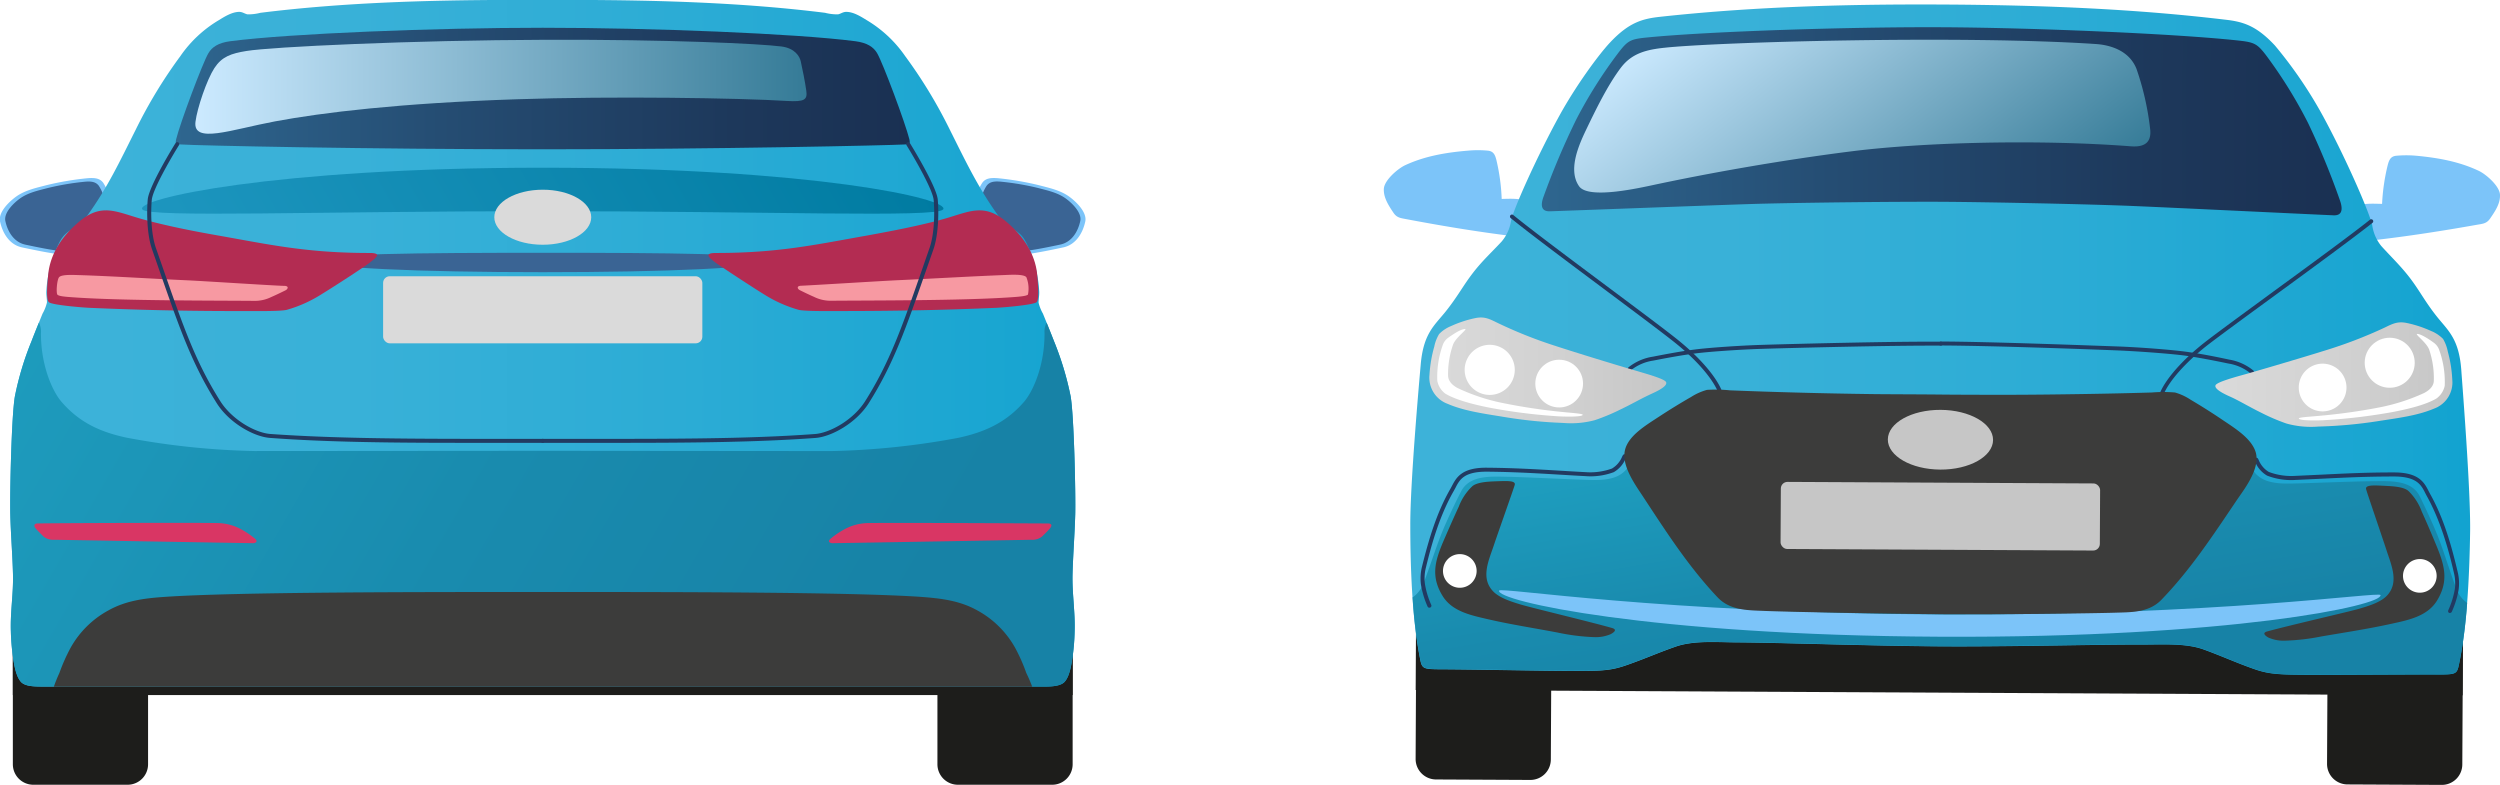
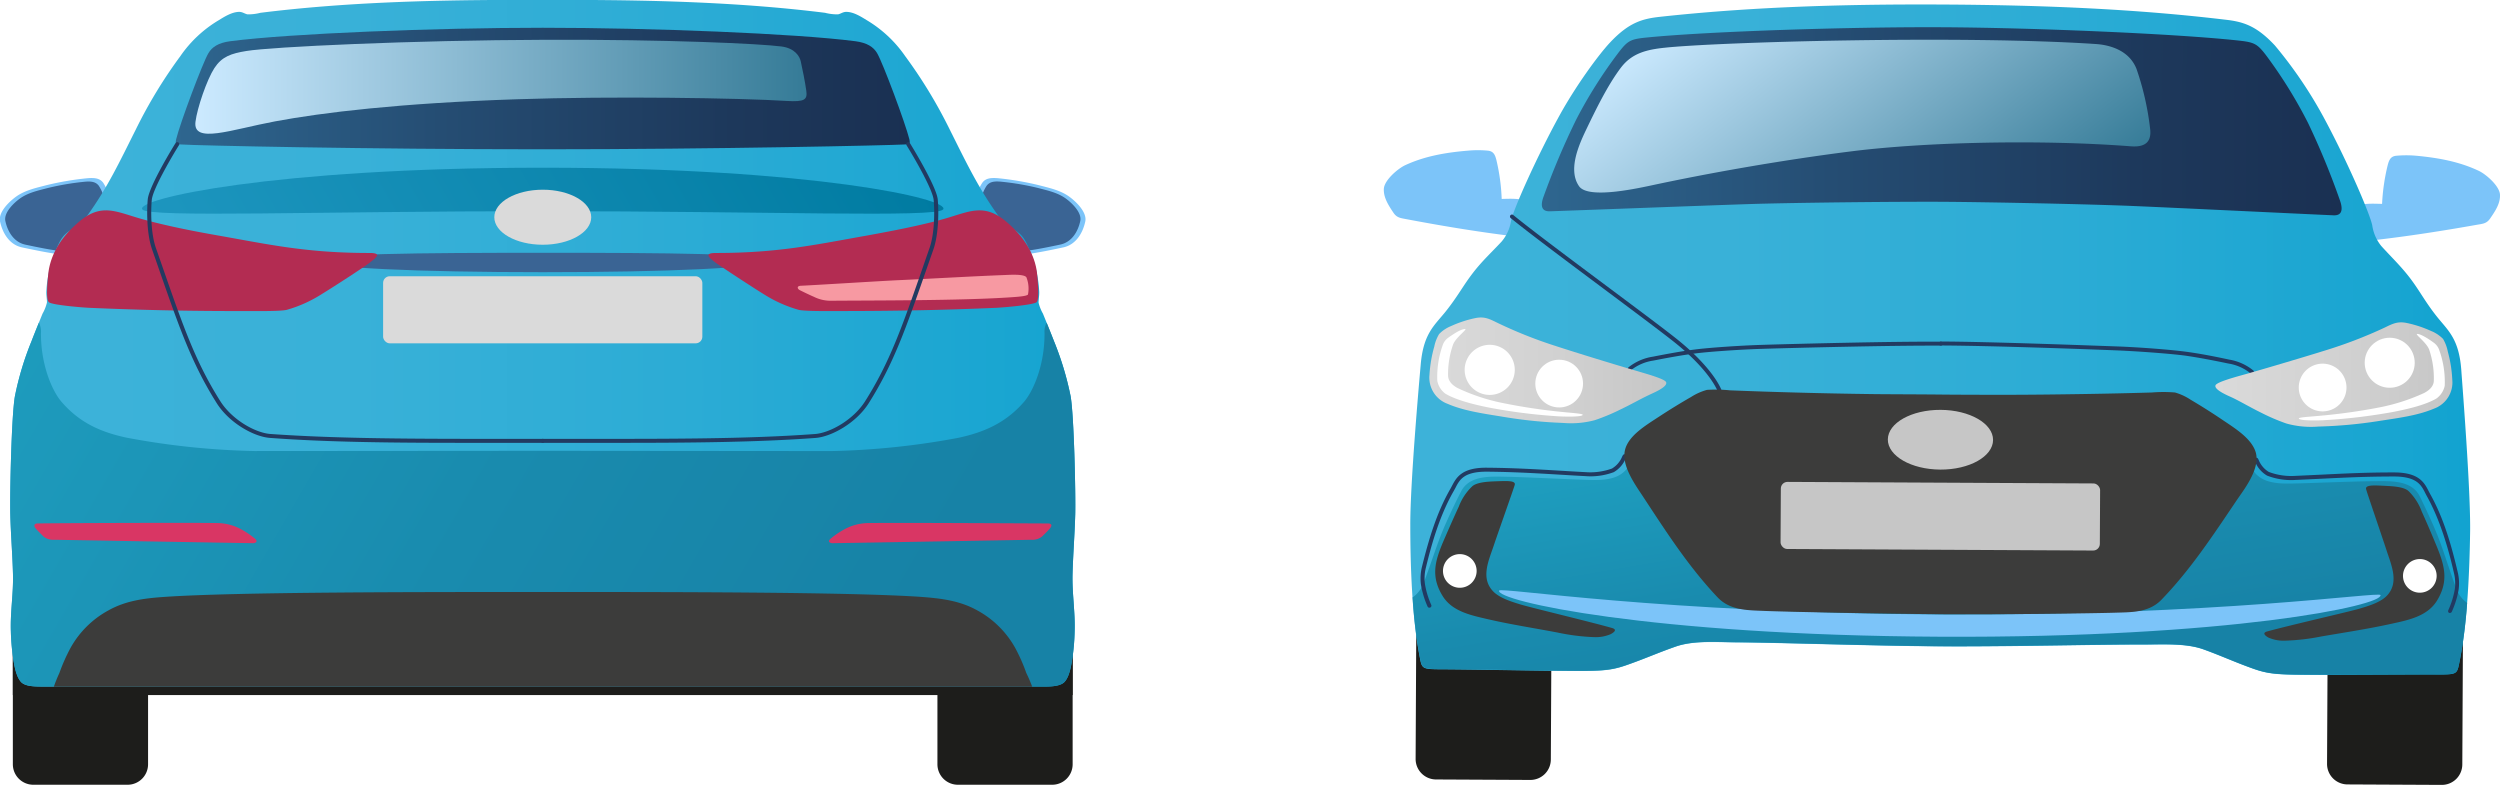
<svg xmlns="http://www.w3.org/2000/svg" xmlns:xlink="http://www.w3.org/1999/xlink" viewBox="0 0 628.61 197.32">
  <defs>
    <style>.cls-1{mask:url(#mask);}.cls-2,.cls-4,.cls-6,.cls-8{mix-blend-mode:multiply;}.cls-2{fill:url(#Безымянный_градиент_12);}.cls-3{mask:url(#mask-2);}.cls-4{fill:url(#Безымянный_градиент_11);}.cls-5{mask:url(#mask-3);}.cls-6{fill:url(#Безымянный_градиент_10);}.cls-7{mask:url(#mask-4);}.cls-8{fill:url(#Безымянный_градиент_8);}.cls-9{isolation:isolate;}.cls-10{fill:#7cc4f9;}.cls-11{fill:#3a6494;}.cls-12{fill:#1d1d1b;}.cls-13{fill:url(#Безымянный_градиент_9);}.cls-14{fill:url(#Безымянный_градиент_209);}.cls-15{fill:#dadada;}.cls-16{fill:url(#Безымянный_градиент_211);}.cls-17{fill:#b32c52;}.cls-18{fill:#f799a2;}.cls-19{fill:#d93664;}.cls-20{fill:url(#Безымянный_градиент_2);}.cls-21{fill:url(#Безымянный_градиент_15);}.cls-22{fill:#3c3c3b;}.cls-23{mask:url(#mask-5);}.cls-24,.cls-26,.cls-28,.cls-39{mix-blend-mode:color-dodge;}.cls-24,.cls-39{opacity:0.85;}.cls-24{fill:url(#Безымянный_градиент_96);}.cls-25{mask:url(#mask-6);}.cls-26{fill:url(#Безымянный_градиент_96-2);}.cls-27{mask:url(#mask-7);}.cls-28{fill:url(#Безымянный_градиент_96-3);}.cls-29{fill:#223a61;}.cls-30{fill:url(#Безымянный_градиент_9-2);}.cls-31{fill:url(#Безымянный_градиент_209-2);}.cls-32{fill:#fff;}.cls-33{fill:#c6c6c6;}.cls-34{fill:url(#Безымянный_градиент_237);}.cls-35{fill:url(#Безымянный_градиент_237-2);}.cls-36{fill:url(#Безымянный_градиент_2-2);}.cls-37{fill:url(#Безымянный_градиент_15-2);}.cls-38{mask:url(#mask-8);}.cls-39{fill:url(#Безымянный_градиент_96-4);}.cls-40{filter:url(#luminosity-noclip-8);}.cls-41{filter:url(#luminosity-noclip-7);}.cls-42{filter:url(#luminosity-noclip-6);}.cls-43{filter:url(#luminosity-noclip-5);}.cls-44{filter:url(#luminosity-noclip-4);}.cls-45{filter:url(#luminosity-noclip-3);}.cls-46{filter:url(#luminosity-noclip-2);}.cls-47{filter:url(#luminosity-noclip);}</style>
    <filter id="luminosity-noclip" x="224.34" y="-8616.8" width="267.82" height="32766" filterUnits="userSpaceOnUse" color-interpolation-filters="sRGB">
      <feFlood flood-color="#fff" result="bg" />
      <feBlend in="SourceGraphic" in2="bg" />
    </filter>
    <mask id="mask" x="224.34" y="-8616.8" width="267.82" height="32766" maskUnits="userSpaceOnUse">
      <g class="cls-47" />
    </mask>
    <linearGradient id="Безымянный_градиент_12" x1="333.56" y1="477.5" x2="376.76" y2="722.53" gradientUnits="userSpaceOnUse">
      <stop offset="0" stop-color="#fff" />
      <stop offset="1" stop-color="gray" />
    </linearGradient>
    <filter id="luminosity-noclip-2" x="399.93" y="-8616.8" width="82.96" height="32766" filterUnits="userSpaceOnUse" color-interpolation-filters="sRGB">
      <feFlood flood-color="#fff" result="bg" />
      <feBlend in="SourceGraphic" in2="bg" />
    </filter>
    <mask id="mask-2" x="399.93" y="-8616.8" width="82.96" height="32766" maskUnits="userSpaceOnUse">
      <g class="cls-46" />
    </mask>
    <linearGradient id="Безымянный_градиент_11" x1="399.93" y1="549.21" x2="482.89" y2="549.21" xlink:href="#Безымянный_градиент_12" />
    <filter id="luminosity-noclip-3" x="233.61" y="-8616.8" width="82.96" height="32766" filterUnits="userSpaceOnUse" color-interpolation-filters="sRGB">
      <feFlood flood-color="#fff" result="bg" />
      <feBlend in="SourceGraphic" in2="bg" />
    </filter>
    <mask id="mask-3" x="233.61" y="-8616.8" width="82.96" height="32766" maskUnits="userSpaceOnUse">
      <g class="cls-45" />
    </mask>
    <linearGradient id="Безымянный_градиент_10" x1="233.61" y1="549.21" x2="316.58" y2="549.21" xlink:href="#Безымянный_градиент_12" />
    <filter id="luminosity-noclip-4" x="576.36" y="-8616.8" width="266.51" height="32766" filterUnits="userSpaceOnUse" color-interpolation-filters="sRGB">
      <feFlood flood-color="#fff" result="bg" />
      <feBlend in="SourceGraphic" in2="bg" />
    </filter>
    <mask id="mask-4" x="576.36" y="-8616.8" width="266.51" height="32766" maskUnits="userSpaceOnUse">
      <g class="cls-44" />
    </mask>
    <linearGradient id="Безымянный_градиент_8" x1="677.72" y1="511.78" x2="719.73" y2="743.08" gradientTransform="translate(11.16 -35.74) rotate(0.29)" xlink:href="#Безымянный_градиент_12" />
    <linearGradient id="Безымянный_градиент_9" x1="224.34" y1="569.98" x2="553.23" y2="569.98" gradientUnits="userSpaceOnUse">
      <stop offset="0" stop-color="#3db2d9" />
      <stop offset="0.25" stop-color="#39b1d8" />
      <stop offset="0.51" stop-color="#2cacd5" />
      <stop offset="0.78" stop-color="#18a5d1" />
      <stop offset="1" stop-color="#009dcc" />
    </linearGradient>
    <linearGradient id="Безымянный_градиент_209" x1="206.32" y1="523.63" x2="438.93" y2="657.92" gradientUnits="userSpaceOnUse">
      <stop offset="0" stop-color="#1fa1c2" />
      <stop offset="0.6" stop-color="#198bae" />
      <stop offset="1" stop-color="#1782a6" />
    </linearGradient>
    <linearGradient id="Безымянный_градиент_211" x1="282.61" y1="579.68" x2="433.83" y2="492.37" gradientUnits="userSpaceOnUse">
      <stop offset="0" stop-color="#1d96bf" />
      <stop offset="1" stop-color="#007ba1" />
    </linearGradient>
    <linearGradient id="Безымянный_градиент_2" x1="265.98" y1="505.91" x2="450.53" y2="505.91" gradientUnits="userSpaceOnUse">
      <stop offset="0" stop-color="#2e668f" />
      <stop offset="0.36" stop-color="#254d73" />
      <stop offset="0.76" stop-color="#1d385b" />
      <stop offset="1" stop-color="#1a3052" />
    </linearGradient>
    <linearGradient id="Безымянный_градиент_15" x1="270.93" y1="505.46" x2="424.62" y2="505.46" gradientUnits="userSpaceOnUse">
      <stop offset="0" stop-color="#cceaff" />
      <stop offset="1" stop-color="#357b97" />
    </linearGradient>
    <filter id="luminosity-noclip-5" x="224.34" y="483.65" width="267.82" height="172.66" filterUnits="userSpaceOnUse" color-interpolation-filters="sRGB">
      <feFlood flood-color="#fff" result="bg" />
      <feBlend in="SourceGraphic" in2="bg" />
    </filter>
    <mask id="mask-5" x="2.56" y="0" width="267.82" height="172.66" maskUnits="userSpaceOnUse">
      <g class="cls-43">
        <g transform="translate(-221.78 -483.65)">
          <g class="cls-1">
            <path class="cls-2" d="M492.14,613c.13-5.3-.31-25.06-1.17-29.77a76.94,76.94,0,0,0-4.16-13.77c-.9-2.33-1.85-4.63-2.78-6.93a10.42,10.42,0,0,1-1.11-2.8c0-.79.22-1.92.16-2.85a31,31,0,0,0-2.53-10.65c-1-2.25-1.61-3.52-3.69-4.78a13.48,13.48,0,0,1-4.13-3.64c-5.1-7.11-8.23-13.79-12.12-21.54a121.48,121.48,0,0,0-11.26-18.55,31,31,0,0,0-9.64-9c-1.46-.9-3.2-2-4.95-2.08-1-.06-1.44.44-2.26.62a12.21,12.21,0,0,1-3.26-.39c-20.62-2.57-41.62-3.17-62.39-3.24-2.77,0-5.82,0-8.6,0s-5.82,0-8.6,0c-20.76.07-41.77.67-62.39,3.24a12.21,12.21,0,0,1-3.26.39c-.81-.18-1.29-.68-2.25-.62-1.76.1-3.49,1.18-4.95,2.08a30.92,30.92,0,0,0-9.64,9,120.68,120.68,0,0,0-11.26,18.55c-3.9,7.75-7,14.43-12.13,21.54a13.56,13.56,0,0,1-4.12,3.64c-2.09,1.26-2.72,2.53-3.7,4.78a31,31,0,0,0-2.52,10.65c-.06.93.19,2.06.15,2.85a10.42,10.42,0,0,1-1.11,2.8c-.93,2.3-1.88,4.6-2.77,6.93a76.13,76.13,0,0,0-4.16,13.77c-.87,4.71-1.3,24.47-1.17,29.77.12,5,.54,10,.68,15,.13,4.82-.71,9.59-.54,14.41a53.94,53.94,0,0,0,.5,6.22c.29,1.89.7,5,2.06,6.5,1.11,1.2,3.72,1.13,5.25,1.16H484.18c1.54,0,4.14,0,5.26-1.16,1.36-1.47,1.77-4.61,2.06-6.5a53.93,53.93,0,0,0,.49-6.22c.17-4.82-.66-9.59-.53-14.41C491.6,623,492,618.05,492.14,613Z" />
          </g>
        </g>
      </g>
    </mask>
    <linearGradient id="Безымянный_градиент_96" x1="333.56" y1="477.5" x2="376.76" y2="722.53" gradientUnits="userSpaceOnUse">
      <stop offset="0" stop-color="#191538" />
      <stop offset="1" stop-color="#5c3123" />
    </linearGradient>
    <filter id="luminosity-noclip-6" x="399.93" y="536.55" width="82.96" height="25.32" filterUnits="userSpaceOnUse" color-interpolation-filters="sRGB">
      <feFlood flood-color="#fff" result="bg" />
      <feBlend in="SourceGraphic" in2="bg" />
    </filter>
    <mask id="mask-6" x="178.15" y="52.9" width="82.96" height="25.32" maskUnits="userSpaceOnUse">
      <g class="cls-42">
        <g transform="translate(-221.78 -483.65)">
          <g class="cls-3">
            <path class="cls-4" d="M401.66,549.65c1.34,1,9.43,6.3,12.32,8.07a33.23,33.23,0,0,0,8.63,3.84c1.62.41,8.81.29,10.62.3,13.12,0,26-.24,39-.81,1.92-.09,9.32-.72,10.16-1.4s.3-5.64.19-6.85c-.46-5.41-3.65-9.95-7.85-13.47-5.62-4.7-9.29-2.41-15.61-.63-6.07,1.7-12.93,3-19.14,4.14-13.12,2.31-22.33,4.42-38.22,4.42C398.41,547.26,400.43,548.7,401.66,549.65Z" />
          </g>
        </g>
      </g>
    </mask>
    <linearGradient id="Безымянный_градиент_96-2" x1="399.93" y1="549.21" x2="482.89" y2="549.21" xlink:href="#Безымянный_градиент_96" />
    <filter id="luminosity-noclip-7" x="233.61" y="536.55" width="82.96" height="25.32" filterUnits="userSpaceOnUse" color-interpolation-filters="sRGB">
      <feFlood flood-color="#fff" result="bg" />
      <feBlend in="SourceGraphic" in2="bg" />
    </filter>
    <mask id="mask-7" x="11.83" y="52.9" width="82.96" height="25.32" maskUnits="userSpaceOnUse">
      <g class="cls-41">
        <g transform="translate(-221.78 -483.65)">
          <g class="cls-5">
            <path class="cls-6" d="M314.72,547.26c-15.9,0-25.11-2.11-38.23-4.42-6.2-1.09-13.07-2.44-19.13-4.14-6.33-1.78-10-4.07-15.61.63-4.21,3.52-7.39,8.06-7.86,13.47-.11,1.21-.66,6.15.2,6.85s8.24,1.31,10.15,1.4c13,.57,25.92.85,39,.81,1.82,0,9,.11,10.63-.3a33,33,0,0,0,8.62-3.84c2.9-1.77,11-7,12.32-8.07S318.1,547.26,314.72,547.26Z" />
          </g>
        </g>
      </g>
    </mask>
    <linearGradient id="Безымянный_градиент_96-3" x1="233.61" y1="549.21" x2="316.58" y2="549.21" xlink:href="#Безымянный_градиент_96" />
    <linearGradient id="Безымянный_градиент_9-2" x1="568.28" y1="601.88" x2="885.78" y2="600.26" gradientTransform="translate(11.16 -35.74) rotate(0.29)" xlink:href="#Безымянный_градиент_9" />
    <linearGradient id="Безымянный_градиент_209-2" x1="691.99" y1="613.5" x2="704.6" y2="684.99" gradientTransform="translate(11.16 -35.74) rotate(0.29)" xlink:href="#Безымянный_градиент_209" />
    <linearGradient id="Безымянный_градиент_237" x1="770.81" y1="609.44" x2="830.36" y2="609.44" gradientTransform="translate(11.16 -35.74) rotate(0.29)" gradientUnits="userSpaceOnUse">
      <stop offset="0" stop-color="#dadada" />
      <stop offset="0.55" stop-color="#d1d1d1" />
      <stop offset="1" stop-color="#c6c6c6" />
    </linearGradient>
    <linearGradient id="Безымянный_градиент_237-2" x1="573.17" y1="609.43" x2="632.72" y2="609.43" xlink:href="#Безымянный_градиент_237" />
    <linearGradient id="Безымянный_градиент_2-2" x1="601.22" y1="546.07" x2="802.31" y2="546.07" gradientTransform="translate(11.16 -35.74) rotate(0.29)" xlink:href="#Безымянный_градиент_2" />
    <linearGradient id="Безымянный_градиент_15-2" x1="648.83" y1="507.66" x2="711.12" y2="586.37" gradientTransform="translate(11.16 -35.74) rotate(0.29)" xlink:href="#Безымянный_градиент_15" />
    <filter id="luminosity-noclip-8" x="576.36" y="484.78" width="266.51" height="168.5" filterUnits="userSpaceOnUse" color-interpolation-filters="sRGB">
      <feFlood flood-color="#fff" result="bg" />
      <feBlend in="SourceGraphic" in2="bg" />
    </filter>
    <mask id="mask-8" x="354.58" y="1.13" width="266.51" height="168.5" maskUnits="userSpaceOnUse">
      <g class="cls-40">
        <g transform="translate(-221.78 -483.65)">
          <g class="cls-7">
            <path class="cls-8" d="M840.65,576.61c-.58-7.67-3.21-9.75-6-13.19-3.15-3.94-4.44-6.67-7-10-2.32-3-4.6-5.14-7.09-7.89a10.54,10.54,0,0,1-2.28-5.14c-.51-2.81-6.22-16.05-11.93-26.68A109,109,0,0,0,793.8,495.1c-4.66-5-8-6-12.49-6.5-21.84-2.61-44.77-3.67-71-3.81s-49.19.7-71.06,3.08c-4.49.49-7.84,1.4-12.55,6.38-2.86,3-8.65,10.91-12.79,18.43-5.81,10.58-11.66,23.75-12.2,26.56a10.5,10.5,0,0,1-2.33,5.12c-2.52,2.72-4.82,4.79-7.17,7.82-2.59,3.34-3.91,6.06-7.09,10-2.79,3.42-5.45,5.47-6.11,13.13-.43,4.91-2.67,30.12-2.62,40.47,0,10,.45,23.16,2.29,32.66.65,3.36.42,3.48,5.42,3.51,5.31,0,24.77.36,29.81.39,10,.07,12.4.1,16.67-1.37,4.6-1.59,8-3.14,12.53-4.72s10.18-1.1,15.21-1.07c10.67.05,33.54.88,51.16,1s40.5-.5,51.17-.45c5,0,10.76-.38,15.2,1.23s7.89,3.21,12.48,4.84c4.26,1.52,6.71,1.52,16.66,1.55,5,0,24.5-.12,29.81-.09,5,0,4.77-.1,5.46-3.45,1.93-9.49,2.48-22.64,2.62-32.64C843,606.75,841,581.52,840.65,576.61Z" />
          </g>
        </g>
      </g>
    </mask>
    <linearGradient id="Безымянный_градиент_96-4" x1="677.72" y1="511.78" x2="719.73" y2="743.08" gradientTransform="translate(11.16 -35.74) rotate(0.29)" xlink:href="#Безымянный_градиент_96" />
  </defs>
  <g class="cls-9">
    <g id="Слой_1" data-name="Слой 1">
      <path class="cls-10" d="M478.69,547.61c1.65.14,8.84-1.41,10.47-1.76,3.1-.67,4.87-3.52,5.51-6.52.49-2.32-2.38-5.08-4.19-6.34-2.25-1.56-5-2.12-7.62-2.81a74.09,74.09,0,0,0-9.94-1.7c-2.08-.2-3.32,0-4.14,1.12a11.35,11.35,0,0,0-1.69,4.31C467,535.27,475.78,547.38,478.69,547.61Z" transform="translate(-221.78 -483.65)" />
      <path class="cls-10" d="M249.41,533.91a11.5,11.5,0,0,0-1.68-4.31c-.83-1.1-2.06-1.32-4.14-1.12a74,74,0,0,0-10,1.7c-2.62.69-5.36,1.25-7.62,2.81-1.8,1.26-4.68,4-4.18,6.34.64,3,2.4,5.85,5.5,6.52,1.64.35,8.82,1.9,10.48,1.76C240.73,547.38,249.5,535.27,249.41,533.91Z" transform="translate(-221.78 -483.65)" />
      <path class="cls-11" d="M478.89,546.74c1.5.12,8-1.28,9.52-1.6,2.82-.61,4.42-3.2,5-5.93.45-2.11-2.17-4.62-3.81-5.76-2.05-1.42-4.54-1.93-6.92-2.56a67.6,67.6,0,0,0-9.05-1.54c-1.89-.19-3,0-3.76,1a10.24,10.24,0,0,0-1.53,3.92C468.27,535.52,476.24,546.53,478.89,546.74Z" transform="translate(-221.78 -483.65)" />
      <path class="cls-11" d="M248.16,534.29a10.58,10.58,0,0,0-1.53-3.92c-.75-1-1.88-1.21-3.77-1a67.16,67.16,0,0,0-9,1.54c-2.39.63-4.88,1.14-6.93,2.56-1.64,1.14-4.25,3.65-3.8,5.76.58,2.73,2.19,5.32,5,5.93,1.49.32,8,1.72,9.53,1.6C240.26,546.53,248.24,535.52,248.16,534.29Z" transform="translate(-221.78 -483.65)" />
      <path class="cls-12" d="M462.64,643.13h23.71a5.15,5.15,0,0,1,5.15,5.15V681a0,0,0,0,1,0,0h-34a0,0,0,0,1,0,0V648.28A5.15,5.15,0,0,1,462.64,643.13Z" transform="translate(727.21 840.45) rotate(180)" />
      <path class="cls-12" d="M3.23,159.48h34a0,0,0,0,1,0,0v32.69a5.15,5.15,0,0,1-5.15,5.15H8.38a5.15,5.15,0,0,1-5.15-5.15V159.48A0,0,0,0,1,3.23,159.48Z" />
      <rect class="cls-12" x="225.01" y="643.13" width="266.48" height="15.29" transform="translate(494.72 817.9) rotate(180)" />
      <path class="cls-13" d="M492.14,613c.13-5.3-.31-25.06-1.17-29.77a76.94,76.94,0,0,0-4.16-13.77c-.9-2.33-1.85-4.63-2.78-6.93a10.42,10.42,0,0,1-1.11-2.8c0-.79.22-1.92.16-2.85a31,31,0,0,0-2.53-10.65c-1-2.25-1.61-3.52-3.69-4.78a13.48,13.48,0,0,1-4.13-3.64c-5.1-7.11-8.23-13.79-12.12-21.54a121.48,121.48,0,0,0-11.26-18.55,31,31,0,0,0-9.64-9c-1.46-.9-3.2-2-4.95-2.08-1-.06-1.44.44-2.26.62a12.21,12.21,0,0,1-3.26-.39c-20.62-2.57-41.62-3.17-62.39-3.24-2.77,0-5.82,0-8.6,0s-5.82,0-8.6,0c-20.76.07-41.77.67-62.39,3.24a12.21,12.21,0,0,1-3.26.39c-.81-.18-1.29-.68-2.25-.62-1.76.1-3.49,1.18-4.95,2.08a30.92,30.92,0,0,0-9.64,9,120.68,120.68,0,0,0-11.26,18.55c-3.9,7.75-7,14.43-12.13,21.54a13.56,13.56,0,0,1-4.12,3.64c-2.09,1.26-2.72,2.53-3.7,4.78a31,31,0,0,0-2.52,10.65c-.06.93.19,2.06.15,2.85a10.42,10.42,0,0,1-1.11,2.8c-.93,2.3-1.88,4.6-2.77,6.93a76.13,76.13,0,0,0-4.16,13.77c-.87,4.71-1.3,24.47-1.17,29.77.12,5,.54,10,.68,15,.13,4.82-.71,9.59-.54,14.41a53.94,53.94,0,0,0,.5,6.22c.29,1.89.7,5,2.06,6.5,1.11,1.2,3.72,1.13,5.25,1.16H484.18c1.54,0,4.14,0,5.26-1.16,1.36-1.47,1.77-4.61,2.06-6.5a53.93,53.93,0,0,0,.49-6.22c.17-4.82-.66-9.59-.53-14.41C491.6,623,492,618.05,492.14,613Z" transform="translate(-221.78 -483.65)" />
      <path class="cls-14" d="M492.14,613c.13-5.3-.31-25.06-1.17-29.77a76.94,76.94,0,0,0-4.16-13.77q-.92-2.34-1.86-4.67a4.67,4.67,0,0,0-.53,2.55c.07,8.07-2.83,14.67-5.18,17.38-4.52,5.19-9.84,7.57-16.4,9a192.9,192.9,0,0,1-32.13,3.35L358.25,597l-72.46.06a192.77,192.77,0,0,1-32.12-3.35c-6.57-1.39-11.88-3.77-16.4-9-2.36-2.71-5.25-9.31-5.19-17.38a4.69,4.69,0,0,0-.52-2.55c-.63,1.55-1.26,3.11-1.86,4.67a75.34,75.34,0,0,0-4.16,13.77c-.87,4.71-1.3,24.47-1.17,29.77.12,5,.54,10,.67,15,.14,4.82-.7,9.59-.53,14.41a53.94,53.94,0,0,0,.5,6.22c.29,1.89.7,5,2.06,6.5,1.11,1.2,3.72,1.13,5.25,1.16H484.18c1.54,0,4.14,0,5.26-1.16,1.36-1.46,1.77-4.61,2.06-6.5a53.93,53.93,0,0,0,.49-6.22c.17-4.82-.66-9.59-.53-14.41C491.6,623.05,492,618.05,492.14,613Z" transform="translate(-221.78 -483.65)" />
      <rect class="cls-15" x="96.33" y="69.46" width="80.27" height="16.87" rx="1.67" />
      <path class="cls-11" d="M414.55,549.21c0,1.8-25.21,2.88-56.3,2.88S302,551,302,549.21s25.2-2,56.29-2S414.55,547.4,414.55,549.21Z" transform="translate(-221.78 -483.65)" />
      <path class="cls-16" d="M358.25,525.82c-68.13,0-102.76,7.92-100.67,10.5,1.7,2.1,44.13.43,100.67.43s99,1.67,100.67-.43C461,533.74,426.38,525.82,358.25,525.82Z" transform="translate(-221.78 -483.65)" />
      <path class="cls-17" d="M401.66,549.65c1.34,1,9.43,6.3,12.32,8.07a33.23,33.23,0,0,0,8.63,3.84c1.62.41,8.81.29,10.62.3,13.12,0,26-.24,39-.81,1.92-.09,9.32-.72,10.16-1.4s.3-5.64.19-6.85c-.46-5.41-3.65-9.95-7.85-13.47-5.62-4.7-9.29-2.41-15.61-.63-6.07,1.7-12.93,3-19.14,4.14-13.12,2.31-22.33,4.42-38.22,4.42C398.41,547.26,400.43,548.7,401.66,549.65Z" transform="translate(-221.78 -483.65)" />
      <path class="cls-18" d="M422.89,556.61c.84.42,2.68,1.31,3.52,1.66a9.42,9.42,0,0,0,4.54,1c9.28-.09,32.9,0,45.31-.89,1.74-.12,3.71-.28,4-.68a7.68,7.68,0,0,0-.41-4.35c-.67-.85-4.22-.59-5.34-.55-8.81.34-17.92.9-26.86,1.3-4.53.21-22.7,1.35-24.49,1.4C422,555.56,422.3,556.32,422.89,556.61Z" transform="translate(-221.78 -483.65)" />
      <path class="cls-15" d="M370.44,538.27c0,3.82-5.46,6.92-12.19,6.92s-12.18-3.1-12.18-6.92,5.45-6.92,12.18-6.92S370.44,534.45,370.44,538.27Z" transform="translate(-221.78 -483.65)" />
      <path class="cls-17" d="M314.72,547.26c-15.9,0-25.11-2.11-38.23-4.42-6.2-1.09-13.07-2.44-19.13-4.14-6.33-1.78-10-4.07-15.61.63-4.21,3.52-7.39,8.06-7.86,13.47-.11,1.21-.66,6.15.2,6.85s8.24,1.31,10.15,1.4c13,.57,25.92.85,39,.81,1.82,0,9,.11,10.63-.3a33,33,0,0,0,8.62-3.84c2.9-1.77,11-7,12.32-8.07S318.1,547.26,314.72,547.26Z" transform="translate(-221.78 -483.65)" />
-       <path class="cls-18" d="M293.3,555.53c-1.78,0-19.95-1.19-24.49-1.4-8.93-.4-18.05-1-26.86-1.3-1.12,0-4.67-.3-5.33.55-.53.68-.76,3.91-.41,4.35s2.29.56,4,.68c12.42.89,36,.8,45.31.89a9.4,9.4,0,0,0,4.54-1c.85-.35,2.68-1.24,3.53-1.66C294.2,556.32,294.48,555.56,293.3,555.53Z" transform="translate(-221.78 -483.65)" />
      <path class="cls-19" d="M286,619.19a20.61,20.61,0,0,0-4-2.67,12.79,12.79,0,0,0-5-1.33c-3.66-.16-42.67,0-45.79.08-.8,0-1,.55-.54,1.15s1.58,1.64,2,2.09a3.79,3.79,0,0,0,2.72.86c.54,0,48.77.86,50.05.86C285.85,620.23,286.74,619.93,286,619.19Z" transform="translate(-221.78 -483.65)" />
      <path class="cls-19" d="M431.08,620.23c1.28,0,49.5-.84,50.05-.86a3.8,3.8,0,0,0,2.72-.86c.44-.45,1.42-1.36,2-2.09s.26-1.14-.53-1.15c-3.13,0-42.14-.24-45.79-.08a12.83,12.83,0,0,0-5,1.33,20.54,20.54,0,0,0-4,2.67C429.76,619.93,430.65,620.23,431.08,620.23Z" transform="translate(-221.78 -483.65)" />
      <path class="cls-20" d="M450.43,518.65c-1-4-6.64-19.16-8.11-21.64-.91-1.53-2.47-2.61-5.5-3-15-1.94-51.53-3.38-78.51-3.38h-.11c-27,0-63.54,1.44-78.51,3.38-3,.39-4.6,1.47-5.5,3-1.47,2.48-7.15,17.67-8.11,21.64-.35,1.43.21,1.24,1.3,1.33,3.57.26,46.87,1.21,90.87,1.21,43.32,0,87.36-1,90.87-1.21C450.22,519.89,450.77,520.08,450.43,518.65Z" transform="translate(-221.78 -483.65)" />
      <path class="cls-21" d="M423.13,499.09c-.28-1.3-1.51-3.31-4.83-3.75-5.38-.71-28.51-1.78-59-1.69-34.17.11-69.25,1.78-75.56,2.82-3.87.63-6.19,1.43-8.06,4.31s-4.32,10-4.75,13.51c-.69,5.64,9,1.94,20-.12,11.89-2.22,31.25-4.58,60.75-5.56,24.35-.82,56-.32,67.9.42,4.56.28,5.25-.32,4.94-2.56S423.59,501.19,423.13,499.09Z" transform="translate(-221.78 -483.65)" />
      <path class="cls-22" d="M479.84,652.88a44,44,0,0,0-2.84-6.4,24.1,24.1,0,0,0-9.52-9.37c-4.38-2.44-9.08-3-14-3.37-17.91-1.24-63.6-1.24-95.2-1.24s-77.28,0-95.2,1.24c-4.94.34-9.64.93-14,3.37a24,24,0,0,0-9.52,9.37,45.2,45.2,0,0,0-2.85,6.4,35.61,35.61,0,0,0-1.39,3.44h246A35.55,35.55,0,0,0,479.84,652.88Z" transform="translate(-221.78 -483.65)" />
      <g class="cls-23">
-         <path class="cls-24" d="M492.14,613c.13-5.3-.31-25.06-1.17-29.77a76.94,76.94,0,0,0-4.16-13.77c-.9-2.33-1.85-4.63-2.78-6.93a10.42,10.42,0,0,1-1.11-2.8c0-.79.22-1.92.16-2.85a31,31,0,0,0-2.53-10.65c-1-2.25-1.61-3.52-3.69-4.78a13.48,13.48,0,0,1-4.13-3.64c-5.1-7.11-8.23-13.79-12.12-21.54a121.48,121.48,0,0,0-11.26-18.55,31,31,0,0,0-9.64-9c-1.46-.9-3.2-2-4.95-2.08-1-.06-1.44.44-2.26.62a12.21,12.21,0,0,1-3.26-.39c-20.62-2.57-41.62-3.17-62.39-3.24-2.77,0-5.82,0-8.6,0s-5.82,0-8.6,0c-20.76.07-41.77.67-62.39,3.24a12.21,12.21,0,0,1-3.26.39c-.81-.18-1.29-.68-2.25-.62-1.76.1-3.49,1.18-4.95,2.08a30.92,30.92,0,0,0-9.64,9,120.68,120.68,0,0,0-11.26,18.55c-3.9,7.75-7,14.43-12.13,21.54a13.56,13.56,0,0,1-4.12,3.64c-2.09,1.26-2.72,2.53-3.7,4.78a31,31,0,0,0-2.52,10.65c-.06.93.19,2.06.15,2.85a10.42,10.42,0,0,1-1.11,2.8c-.93,2.3-1.88,4.6-2.77,6.93a76.13,76.13,0,0,0-4.16,13.77c-.87,4.71-1.3,24.47-1.17,29.77.12,5,.54,10,.68,15,.13,4.82-.71,9.59-.54,14.41a53.94,53.94,0,0,0,.5,6.22c.29,1.89.7,5,2.06,6.5,1.11,1.2,3.72,1.13,5.25,1.16H484.18c1.54,0,4.14,0,5.26-1.16,1.36-1.47,1.77-4.61,2.06-6.5a53.93,53.93,0,0,0,.49-6.22c.17-4.82-.66-9.59-.53-14.41C491.6,623,492,618.05,492.14,613Z" transform="translate(-221.78 -483.65)" />
-       </g>
+         </g>
      <g class="cls-25">
        <path class="cls-26" d="M401.66,549.65c1.34,1,9.43,6.3,12.32,8.07a33.23,33.23,0,0,0,8.63,3.84c1.62.41,8.81.29,10.62.3,13.12,0,26-.24,39-.81,1.92-.09,9.32-.72,10.16-1.4s.3-5.64.19-6.85c-.46-5.41-3.65-9.95-7.85-13.47-5.62-4.7-9.29-2.41-15.61-.63-6.07,1.7-12.93,3-19.14,4.14-13.12,2.31-22.33,4.42-38.22,4.42C398.41,547.26,400.43,548.7,401.66,549.65Z" transform="translate(-221.78 -483.65)" />
      </g>
      <g class="cls-27">
        <path class="cls-28" d="M314.72,547.26c-15.9,0-25.11-2.11-38.23-4.42-6.2-1.09-13.07-2.44-19.13-4.14-6.33-1.78-10-4.07-15.61.63-4.21,3.52-7.39,8.06-7.86,13.47-.11,1.21-.66,6.15.2,6.85s8.24,1.31,10.15,1.4c13,.57,25.92.85,39,.81,1.82,0,9,.11,10.63-.3a33,33,0,0,0,8.62-3.84c2.9-1.77,11-7,12.32-8.07S318.1,547.26,314.72,547.26Z" transform="translate(-221.78 -483.65)" />
      </g>
      <path class="cls-29" d="M377.57,595H358.25a.5.5,0,0,1-.5-.5.51.51,0,0,1,.5-.5H368c21.33,0,41.47.06,58.72-1.22,3.73-.28,9.62-3.52,12.61-8.27,6.2-9.82,9.27-18.66,14.37-33.29.57-1.64,1.16-3.36,1.79-5.15,1.37-3.9,1.29-9.68,1.05-12.18s-4.57-10.09-6.82-13.73a.49.49,0,0,1,.16-.69.5.5,0,0,1,.69.16c.27.44,6.65,10.79,7,14.16.24,2.58.32,8.54-1.1,12.61q-.94,2.68-1.8,5.15c-5.12,14.7-8.2,23.58-14.46,33.49-3.16,5-9.41,8.44-13.39,8.73C412.14,594.85,395.38,595,377.57,595Z" transform="translate(-221.78 -483.65)" />
      <path class="cls-29" d="M338.93,595c-17.8,0-34.57-.14-49.26-1.24-4-.29-10.22-3.71-13.39-8.73-6.25-9.91-9.34-18.79-14.46-33.49-.57-1.64-1.16-3.35-1.79-5.15-1.43-4.07-1.34-10-1.1-12.61.32-3.37,6.7-13.72,7-14.16a.5.5,0,0,1,.69-.16.51.51,0,0,1,.16.69c-2.26,3.64-6.59,11.21-6.83,13.73s-.32,8.28,1.05,12.18l1.8,5.15c5.09,14.64,8.17,23.47,14.36,33.29,3,4.75,8.88,8,12.61,8.27C307,594,327.14,594,348.47,594h9.78a.5.5,0,0,1,.5.5.5.5,0,0,1-.5.5H338.93Z" transform="translate(-221.78 -483.65)" />
      <path class="cls-12" d="M577.76,641.9h34a0,0,0,0,1,0,0v32.69a5.15,5.15,0,0,1-5.15,5.15H582.91a5.15,5.15,0,0,1-5.15-5.15V641.9A0,0,0,0,1,577.76,641.9Z" transform="translate(-218.39 -486.69) rotate(0.29)" />
      <path class="cls-12" d="M812.15,643.07h23.71a5.15,5.15,0,0,1,5.15,5.15v32.69a0,0,0,0,1,0,0H807a0,0,0,0,1,0,0V648.22a5.15,5.15,0,0,1,5.15-5.15Z" transform="translate(1422.84 844.53) rotate(-179.71)" />
-       <rect class="cls-12" x="577.82" y="642.48" width="263.25" height="15.29" transform="translate(1193.77 820.23) rotate(-179.71)" />
      <path class="cls-10" d="M606.09,535.27c.17-2-5-1.62-6.72-1.6a50,50,0,0,0-1.29-9.61c-.33-1.38-.7-2.38-2.19-2.53a27.37,27.37,0,0,0-5,0c-5.62.47-10.86,1.38-15.77,3.65-1.87.87-5.26,3.78-5.38,5.94s1.15,4.15,2.44,6.06c.87,1.28,1.86,1.31,3.3,1.59,7.65,1.45,17.37,3.13,27,4.29,1.39.17,2.07,0,2.4-1.14A36.87,36.87,0,0,0,606.09,535.27Z" transform="translate(-221.78 -483.65)" />
      <path class="cls-10" d="M815.14,543c.31,1.14,1,1.32,2.38,1.17,9.66-1.06,19.4-2.64,27.06-4,1.44-.25,2.43-.28,3.31-1.55,1.31-1.9,2.6-3.82,2.5-6s-3.45-5.11-5.31-6c-4.89-2.32-10.12-3.28-15.74-3.81a28.28,28.28,0,0,0-5,0c-1.49.13-1.87,1.13-2.22,2.5a51,51,0,0,0-1.38,9.6c-1.7,0-6.88-.44-6.74,1.53A36.73,36.73,0,0,0,815.14,543Z" transform="translate(-221.78 -483.65)" />
      <path class="cls-30" d="M840.65,576.61c-.58-7.67-3.21-9.75-6-13.19-3.15-3.94-4.44-6.67-7-10-2.32-3-4.6-5.14-7.09-7.89a10.54,10.54,0,0,1-2.28-5.14c-.51-2.81-6.22-16.05-11.93-26.68A109,109,0,0,0,793.8,495.1c-4.66-5-8-6-12.49-6.5-21.84-2.61-44.77-3.67-71-3.81s-49.19.7-71.06,3.08c-4.49.49-7.84,1.4-12.55,6.38-2.86,3-8.65,10.91-12.79,18.43-5.81,10.58-11.66,23.75-12.2,26.56a10.5,10.5,0,0,1-2.33,5.12c-2.52,2.72-4.82,4.79-7.17,7.82-2.59,3.34-3.91,6.06-7.09,10-2.79,3.42-5.45,5.47-6.11,13.13-.43,4.91-2.67,30.12-2.62,40.47,0,10,.45,23.16,2.29,32.66.65,3.36.42,3.48,5.42,3.51,5.31,0,24.77.36,29.81.39,10,.07,12.4.1,16.67-1.37,4.6-1.59,8-3.14,12.53-4.72s10.18-1.1,15.21-1.07c10.67.05,33.54.88,51.16,1s40.5-.5,51.17-.45c5,0,10.76-.38,15.2,1.23s7.89,3.21,12.48,4.84c4.26,1.52,6.71,1.52,16.66,1.55,5,0,24.5-.12,29.81-.09,5,0,4.77-.1,5.46-3.45,1.93-9.49,2.48-22.64,2.62-32.64C843,606.75,841,581.52,840.65,576.61Z" transform="translate(-221.78 -483.65)" />
      <path class="cls-31" d="M839.46,631.8c-1.56-4.13-2.73-8.06-4.27-12.2-1.19-3.2-3.47-8.11-5-11.2-2.07-4.09-7.38-3.79-11.53-3.75-4.56,0-16,.5-20.54.58-4.12.07-9.25-.11-10.66-5.34l-77.73-.39h0L632,599.1c-1.47,5.21-6.59,5.34-10.72,5.22-4.5-.12-16-.7-20.52-.79-4.16-.08-9.46-.43-11.57,3.64-1.6,3.07-3.92,8-5.14,11.14-1.6,4.13-2.8,8.05-4.4,12.17a7.57,7.57,0,0,1-2.68,3.38,123.34,123.34,0,0,0,1.72,14.54c.65,3.35.42,3.48,5.42,3.5,5.31,0,24.77.37,29.81.4,10,.07,12.4.1,16.67-1.37,4.6-1.59,8-3.14,12.53-4.72s10.18-1.1,15.21-1.07c10.67.05,33.54.88,51.16,1h0c17.63.09,40.51-.5,51.17-.45,5,0,10.76-.37,15.2,1.22s7.89,3.22,12.48,4.85c4.26,1.52,6.71,1.52,16.66,1.55,5,0,24.5-.12,29.81-.09,5,0,4.77-.1,5.46-3.45a123.75,123.75,0,0,0,1.86-14.52A7.56,7.56,0,0,1,839.46,631.8Z" transform="translate(-221.78 -483.65)" />
      <path class="cls-22" d="M627.07,641.54c-5.62-1.59-20.57-5.16-23.06-5.93-2.12-.65-5.11-1.57-6.72-3.2-3.34-3.37-1.15-7.86.1-11.63.85-2.56,5-14.26,5.26-15.2.32-1.18-2.12-1-5.08-.9-1.77.07-4.33.23-5.53,1.18A13.72,13.72,0,0,0,588.6,611c-1.25,2.69-2.84,6.31-4,9-2.06,4.9-3,8.63-.18,13.35,2.4,4.06,7.22,5,11.49,6,5.8,1.34,11.68,2.24,17.52,3.35a52.7,52.7,0,0,0,9.11,1.15,9.51,9.51,0,0,0,4.25-.75C628,642.44,628.27,641.88,627.07,641.54Z" transform="translate(-221.78 -483.65)" />
      <path class="cls-32" d="M593.07,627.23a4.23,4.23,0,1,1-4.21-4.25A4.23,4.23,0,0,1,593.07,627.23Z" transform="translate(-221.78 -483.65)" />
      <path class="cls-22" d="M792.11,643.94a9.35,9.35,0,0,0,4.25.8,53.68,53.68,0,0,0,9.12-1.06c5.84-1,11.73-1.89,17.54-3.17,4.28-.94,9.12-1.86,11.56-5.89,2.84-4.69,2-8.43,0-13.35-1.09-2.66-2.64-6.3-3.87-9a13.72,13.72,0,0,0-3.38-5.2c-1.19-1-3.75-1.15-5.52-1.24-3-.15-5.4-.34-5.08.85.24.94,4.27,12.68,5.1,15.25,1.21,3.78,3.35,8.29,0,11.63-1.63,1.61-4.63,2.5-6.76,3.13-2.49.74-17.48,4.16-23.11,5.7C790.7,642.71,791,643.28,792.11,643.94Z" transform="translate(-221.78 -483.65)" />
      <path class="cls-32" d="M826,628.42a4.23,4.23,0,1,0,4.25-4.2A4.25,4.25,0,0,0,826,628.42Z" transform="translate(-221.78 -483.65)" />
      <path class="cls-10" d="M820.34,633.27c-.3-.94-40.54,5.24-110.84,4.88s-110.47-6.95-110.78-6c-.84,2.58,37.71,11.23,110.75,11.6h0C782.52,644.12,821.16,635.86,820.34,633.27Z" transform="translate(-221.78 -483.65)" />
      <path class="cls-29" d="M788.05,577.7a.49.49,0,0,1-.32-.12,11.82,11.82,0,0,0-5.63-2.52c-3.55-.74-7.33-1.48-10.94-2-3.19-.42-10.39-1-16.46-1.28-7.56-.31-32-1.2-44.85-1.26a.51.51,0,0,1-.5-.51.49.49,0,0,1,.5-.49c12.84.06,37.33,1,44.89,1.26,6.1.25,13.34.86,16.55,1.29,3.64.48,7.44,1.23,11,2a12.89,12.89,0,0,1,6.09,2.75.49.49,0,0,1,0,.7A.47.47,0,0,1,788.05,577.7Z" transform="translate(-221.78 -483.65)" />
      <path class="cls-29" d="M837.83,637.77a.46.46,0,0,1-.2,0,.49.49,0,0,1-.25-.66,22,22,0,0,0,1.65-5.32,11,11,0,0,0-.23-4.12c-1-4.34-3-12.43-6.81-19.29-.14-.25-.28-.51-.41-.78-1-2-2.11-4.11-7.77-4.14h-.1c-6.71,0-12.28.27-18.17.56l-6.61.31a16.7,16.7,0,0,1-7.11-1.09,7.11,7.11,0,0,1-3-3.48l-.15-.29a.5.5,0,1,1,.89-.46l.15.3a6.23,6.23,0,0,0,2.54,3,16,16,0,0,0,6.61,1l6.6-.31c5.91-.29,11.49-.57,18.23-.56h.09c6.28,0,7.6,2.61,8.66,4.69l.39.74c3.45,6.14,5.36,13,6.91,19.55a11.9,11.9,0,0,1,.25,4.46,22.56,22.56,0,0,1-1.73,5.62A.51.51,0,0,1,837.83,637.77Z" transform="translate(-221.78 -483.65)" />
      <path class="cls-29" d="M581.19,636.45a.5.5,0,0,1-.46-.3,22.42,22.42,0,0,1-1.68-5.63,12.25,12.25,0,0,1,.3-4.46c1.62-6.51,3.6-13.38,7.11-19.48.14-.24.27-.49.4-.74,1.08-2.06,2.43-4.63,8.71-4.59h.09c6.74.06,12.32.39,18.22.74,2.15.13,4.33.26,6.59.38a16,16,0,0,0,6.63-.91,6.18,6.18,0,0,0,2.56-3l.16-.3a.5.5,0,1,1,.88.47l-.15.3a7.11,7.11,0,0,1-3,3.44,16.63,16.63,0,0,1-7.13,1c-2.27-.12-4.45-.25-6.6-.38-5.89-.35-11.46-.68-18.17-.74h-.09c-5.67,0-6.76,2-7.81,4.06l-.42.77c-3.93,6.82-5.93,14.88-7,19.22a11.08,11.08,0,0,0-.27,4.12,21.36,21.36,0,0,0,1.6,5.33.5.5,0,0,1-.26.66A.48.48,0,0,1,581.19,636.45Z" transform="translate(-221.78 -483.65)" />
-       <path class="cls-29" d="M765.47,582.81a.45.45,0,0,1-.2,0,.49.49,0,0,1-.25-.66c1.57-3.48,5.59-8,10.74-12.11,2.77-2.2,10-7.47,17.62-13.06,9.21-6.72,19.65-14.35,24.37-18.13a.51.51,0,0,1,.63.79c-4.75,3.78-15.19,11.42-24.41,18.15-7.63,5.58-14.83,10.84-17.58,13-5,4-8.95,8.39-10.46,11.73A.48.48,0,0,1,765.47,582.81Z" transform="translate(-221.78 -483.65)" />
      <path class="cls-29" d="M654.11,582.24a.5.5,0,0,1-.46-.29c-1.48-3.36-5.34-7.78-10.34-11.84-2.73-2.22-9.88-7.56-17.45-13.22-9.15-6.83-19.51-14.56-24.22-18.4a.5.5,0,0,1,.63-.78c4.69,3.83,15.05,11.56,24.19,18.38,7.58,5.66,14.74,11,17.48,13.24,5.11,4.16,9.08,8.72,10.63,12.21a.5.5,0,0,1-.26.66A.51.51,0,0,1,654.11,582.24Z" transform="translate(-221.78 -483.65)" />
      <path class="cls-29" d="M631.57,576.9a.5.5,0,0,1-.32-.88,12.83,12.83,0,0,1,6.11-2.68c3.58-.7,7.39-1.42,11-1.86,3.21-.39,10.45-.93,16.56-1.12,7.56-.23,32-.87,44.89-.8a.5.5,0,0,1,.5.5.51.51,0,0,1-.5.5c-12.83-.07-37.3.57-44.86.8-6.08.19-13.28.72-16.47,1.11-3.62.44-7.41,1.15-11,1.85a11.81,11.81,0,0,0-5.66,2.46A.5.5,0,0,1,631.57,576.9Z" transform="translate(-221.78 -483.65)" />
      <path class="cls-22" d="M789,597.49c-1-3.57-5.23-6.13-8.49-8.33-2.48-1.68-5.23-3.42-7.91-5a14.07,14.07,0,0,0-3.93-1.82,35.07,35.07,0,0,0-5.8,0c-6.12.18-11.18.29-17.31.39s-12.25.17-18.38.19c-3.11,0-12,0-17.35-.06s-14.25-.07-17.36-.12q-9.2-.12-18.38-.37c-6.12-.16-11.18-.33-17.3-.57a35,35,0,0,0-5.8-.12,14.63,14.63,0,0,0-4,1.79c-2.7,1.54-5.46,3.25-8,4.91-3.29,2.17-7.59,4.68-8.57,8.24-1.06,3.83,2.28,8.56,4.23,11.5,6,9.12,11.63,17.93,19,25.72,3.11,3.29,7.5,3.25,11.68,3.42,5.69.24,30,.72,44.12.83s38.44-.2,44.13-.38c4.18-.13,8.57,0,11.72-3.3,7.45-7.71,13.13-16.47,19.26-25.52C786.59,606,790,601.33,789,597.49Z" transform="translate(-221.78 -483.65)" />
      <rect class="cls-33" x="669.49" y="605.05" width="80.28" height="16.87" rx="1.67" transform="translate(-218.63 -487.27) rotate(0.29)" />
      <path class="cls-34" d="M783.16,583.67c2.31,1.12,4.67,2.53,7,3.66a50,50,0,0,0,6.52,2.81,22.9,22.9,0,0,0,8,.77,117.29,117.29,0,0,0,15-1.36c4.55-.72,9.82-1.33,14.09-3.14a7,7,0,0,0,4.62-7.31,32,32,0,0,0-1.11-7,10.17,10.17,0,0,0-1.2-3.22,8.73,8.73,0,0,0-3-2,29.11,29.11,0,0,0-6.05-2c-2.37-.52-3.66.18-5.74,1.19a114,114,0,0,1-14.72,5.66c-5,1.57-14.85,4.49-20.15,6-3,.83-7.23,2-7.56,2.8C778.39,581.7,782.39,583.3,783.16,583.67Z" transform="translate(-221.78 -483.65)" />
      <circle class="cls-32" cx="823.27" cy="577.81" r="6.3" transform="matrix(0.98, -0.19, 0.19, 0.98, -315.71, -318.62)" />
      <path class="cls-32" d="M811.79,581.09a6,6,0,1,1-6-6A6,6,0,0,1,811.79,581.09Z" transform="translate(-221.78 -483.65)" />
      <path class="cls-32" d="M835,571.37a3.86,3.86,0,0,0-1.18-1.49c-1.36-1-3.3-2.25-4.24-2.27-.75,0,2.32,2.1,3,3.95a22.3,22.3,0,0,1,1.17,7.76c0,1.25-.86,2.31-2.4,3.13a49.28,49.28,0,0,1-11.18,3.62,146.26,146.26,0,0,1-15.48,2.16c-2.66.25-5,.35-4.88.67.24.56,4.76.52,6.87.37a140.38,140.38,0,0,0,16.61-2c3.32-.63,8.24-1.71,11.12-3.42a5.27,5.27,0,0,0,2.08-3.18A23.47,23.47,0,0,0,835,571.37Z" transform="translate(-221.78 -483.65)" />
      <ellipse class="cls-33" cx="709.73" cy="594.26" rx="7.51" ry="13.23" transform="translate(-109.93 817.28) rotate(-89.71)" />
      <path class="cls-35" d="M640.72,579.76c-.32-.83-4.59-2-7.53-2.88-5.29-1.54-15.15-4.56-20.09-6.18a113.43,113.43,0,0,1-14.66-5.81c-2.07-1-3.35-1.75-5.72-1.25a28.46,28.46,0,0,0-6.08,2,8.7,8.7,0,0,0-3,2,9.89,9.89,0,0,0-1.23,3.2,32.24,32.24,0,0,0-1.19,7,7,7,0,0,0,4.55,7.35c4.25,1.85,9.51,2.52,14.06,3.28a115.26,115.26,0,0,0,14.95,1.52,23.16,23.16,0,0,0,8-.69,50.63,50.63,0,0,0,6.55-2.74c2.38-1.11,4.75-2.5,7.08-3.59C637.18,582.56,641.19,581,640.72,579.76Z" transform="translate(-221.78 -483.65)" />
      <path class="cls-32" d="M590.06,576.62a6.3,6.3,0,1,0,6.34-6.27A6.31,6.31,0,0,0,590.06,576.62Z" transform="translate(-221.78 -483.65)" />
      <circle class="cls-32" cx="613.8" cy="580.08" r="6" transform="translate(-245.55 650.27) rotate(-84.36)" />
      <path class="cls-32" d="M583.18,579.42a5.28,5.28,0,0,0,2,3.2c2.87,1.73,7.78,2.87,11.09,3.53a140.13,140.13,0,0,0,16.59,2.13c2.11.17,6.63.25,6.88-.3.14-.32-2.22-.45-4.88-.72a146.29,146.29,0,0,1-15.46-2.32,49.16,49.16,0,0,1-11.14-3.73c-1.54-.84-2.35-1.9-2.37-3.15a22.39,22.39,0,0,1,1.25-7.75c.68-1.85,3.77-3.94,3-3.93-1,0-2.9,1.25-4.27,2.23a3.93,3.93,0,0,0-1.2,1.48A23.62,23.62,0,0,0,583.18,579.42Z" transform="translate(-221.78 -483.65)" />
      <path class="cls-36" d="M810.13,534a191.69,191.69,0,0,0-8-19.42,117.12,117.12,0,0,0-10.54-17c-2.29-3-3-3.31-7.19-3.76-15.87-1.71-51.57-3.2-74.15-3.32s-58.3,1-74.18,2.56c-4.16.41-4.91.68-7.23,3.69a116.6,116.6,0,0,0-10.71,16.92,192.58,192.58,0,0,0-8.2,19.34c-.68,1.79-.93,3.86,1.58,3.77,5-.16,39.32-1.46,49.63-1.8,11.44-.38,38-.65,48.88-.59s37.44.59,48.87,1.09c10.32.44,44.65,2.1,49.62,2.31C811,537.91,810.79,535.84,810.13,534Z" transform="translate(-221.78 -483.65)" />
      <path class="cls-37" d="M759,501c-2-5.11-7.5-6.1-10.24-6.28-34-2.25-95-.5-108.4.93-4.56.48-8.25,1.38-11,5-3.39,4.47-6.42,10.76-8.8,15.71-1.91,4-4.54,10.1-1.73,14.12,2.18,3.11,13.24.85,18.13-.2,15-3.22,33.3-6.43,50.36-8.58,18.76-2.36,47.76-3,70.25-1.26,4.12.31,5.08-1.57,4.88-4.11A70.33,70.33,0,0,0,759,501Z" transform="translate(-221.78 -483.65)" />
      <g class="cls-38">
        <path class="cls-39" d="M840.65,576.61c-.58-7.67-3.21-9.75-6-13.19-3.15-3.94-4.44-6.67-7-10-2.32-3-4.6-5.14-7.09-7.89a10.54,10.54,0,0,1-2.28-5.14c-.51-2.81-6.22-16.05-11.93-26.68A109,109,0,0,0,793.8,495.1c-4.66-5-8-6-12.49-6.5-21.84-2.61-44.77-3.67-71-3.81s-49.19.7-71.06,3.08c-4.49.49-7.84,1.4-12.55,6.38-2.86,3-8.65,10.91-12.79,18.43-5.81,10.58-11.66,23.75-12.2,26.56a10.5,10.5,0,0,1-2.33,5.12c-2.52,2.72-4.82,4.79-7.17,7.82-2.59,3.34-3.91,6.06-7.09,10-2.79,3.42-5.45,5.47-6.11,13.13-.43,4.91-2.67,30.12-2.62,40.47,0,10,.45,23.16,2.29,32.66.65,3.36.42,3.48,5.42,3.51,5.31,0,24.77.36,29.81.39,10,.07,12.4.1,16.67-1.37,4.6-1.59,8-3.14,12.53-4.72s10.18-1.1,15.21-1.07c10.67.05,33.54.88,51.16,1s40.5-.5,51.17-.45c5,0,10.76-.38,15.2,1.23s7.89,3.21,12.48,4.84c4.26,1.52,6.71,1.52,16.66,1.55,5,0,24.5-.12,29.81-.09,5,0,4.77-.1,5.46-3.45,1.93-9.49,2.48-22.64,2.62-32.64C843,606.75,841,581.52,840.65,576.61Z" transform="translate(-221.78 -483.65)" />
      </g>
    </g>
  </g>
</svg>